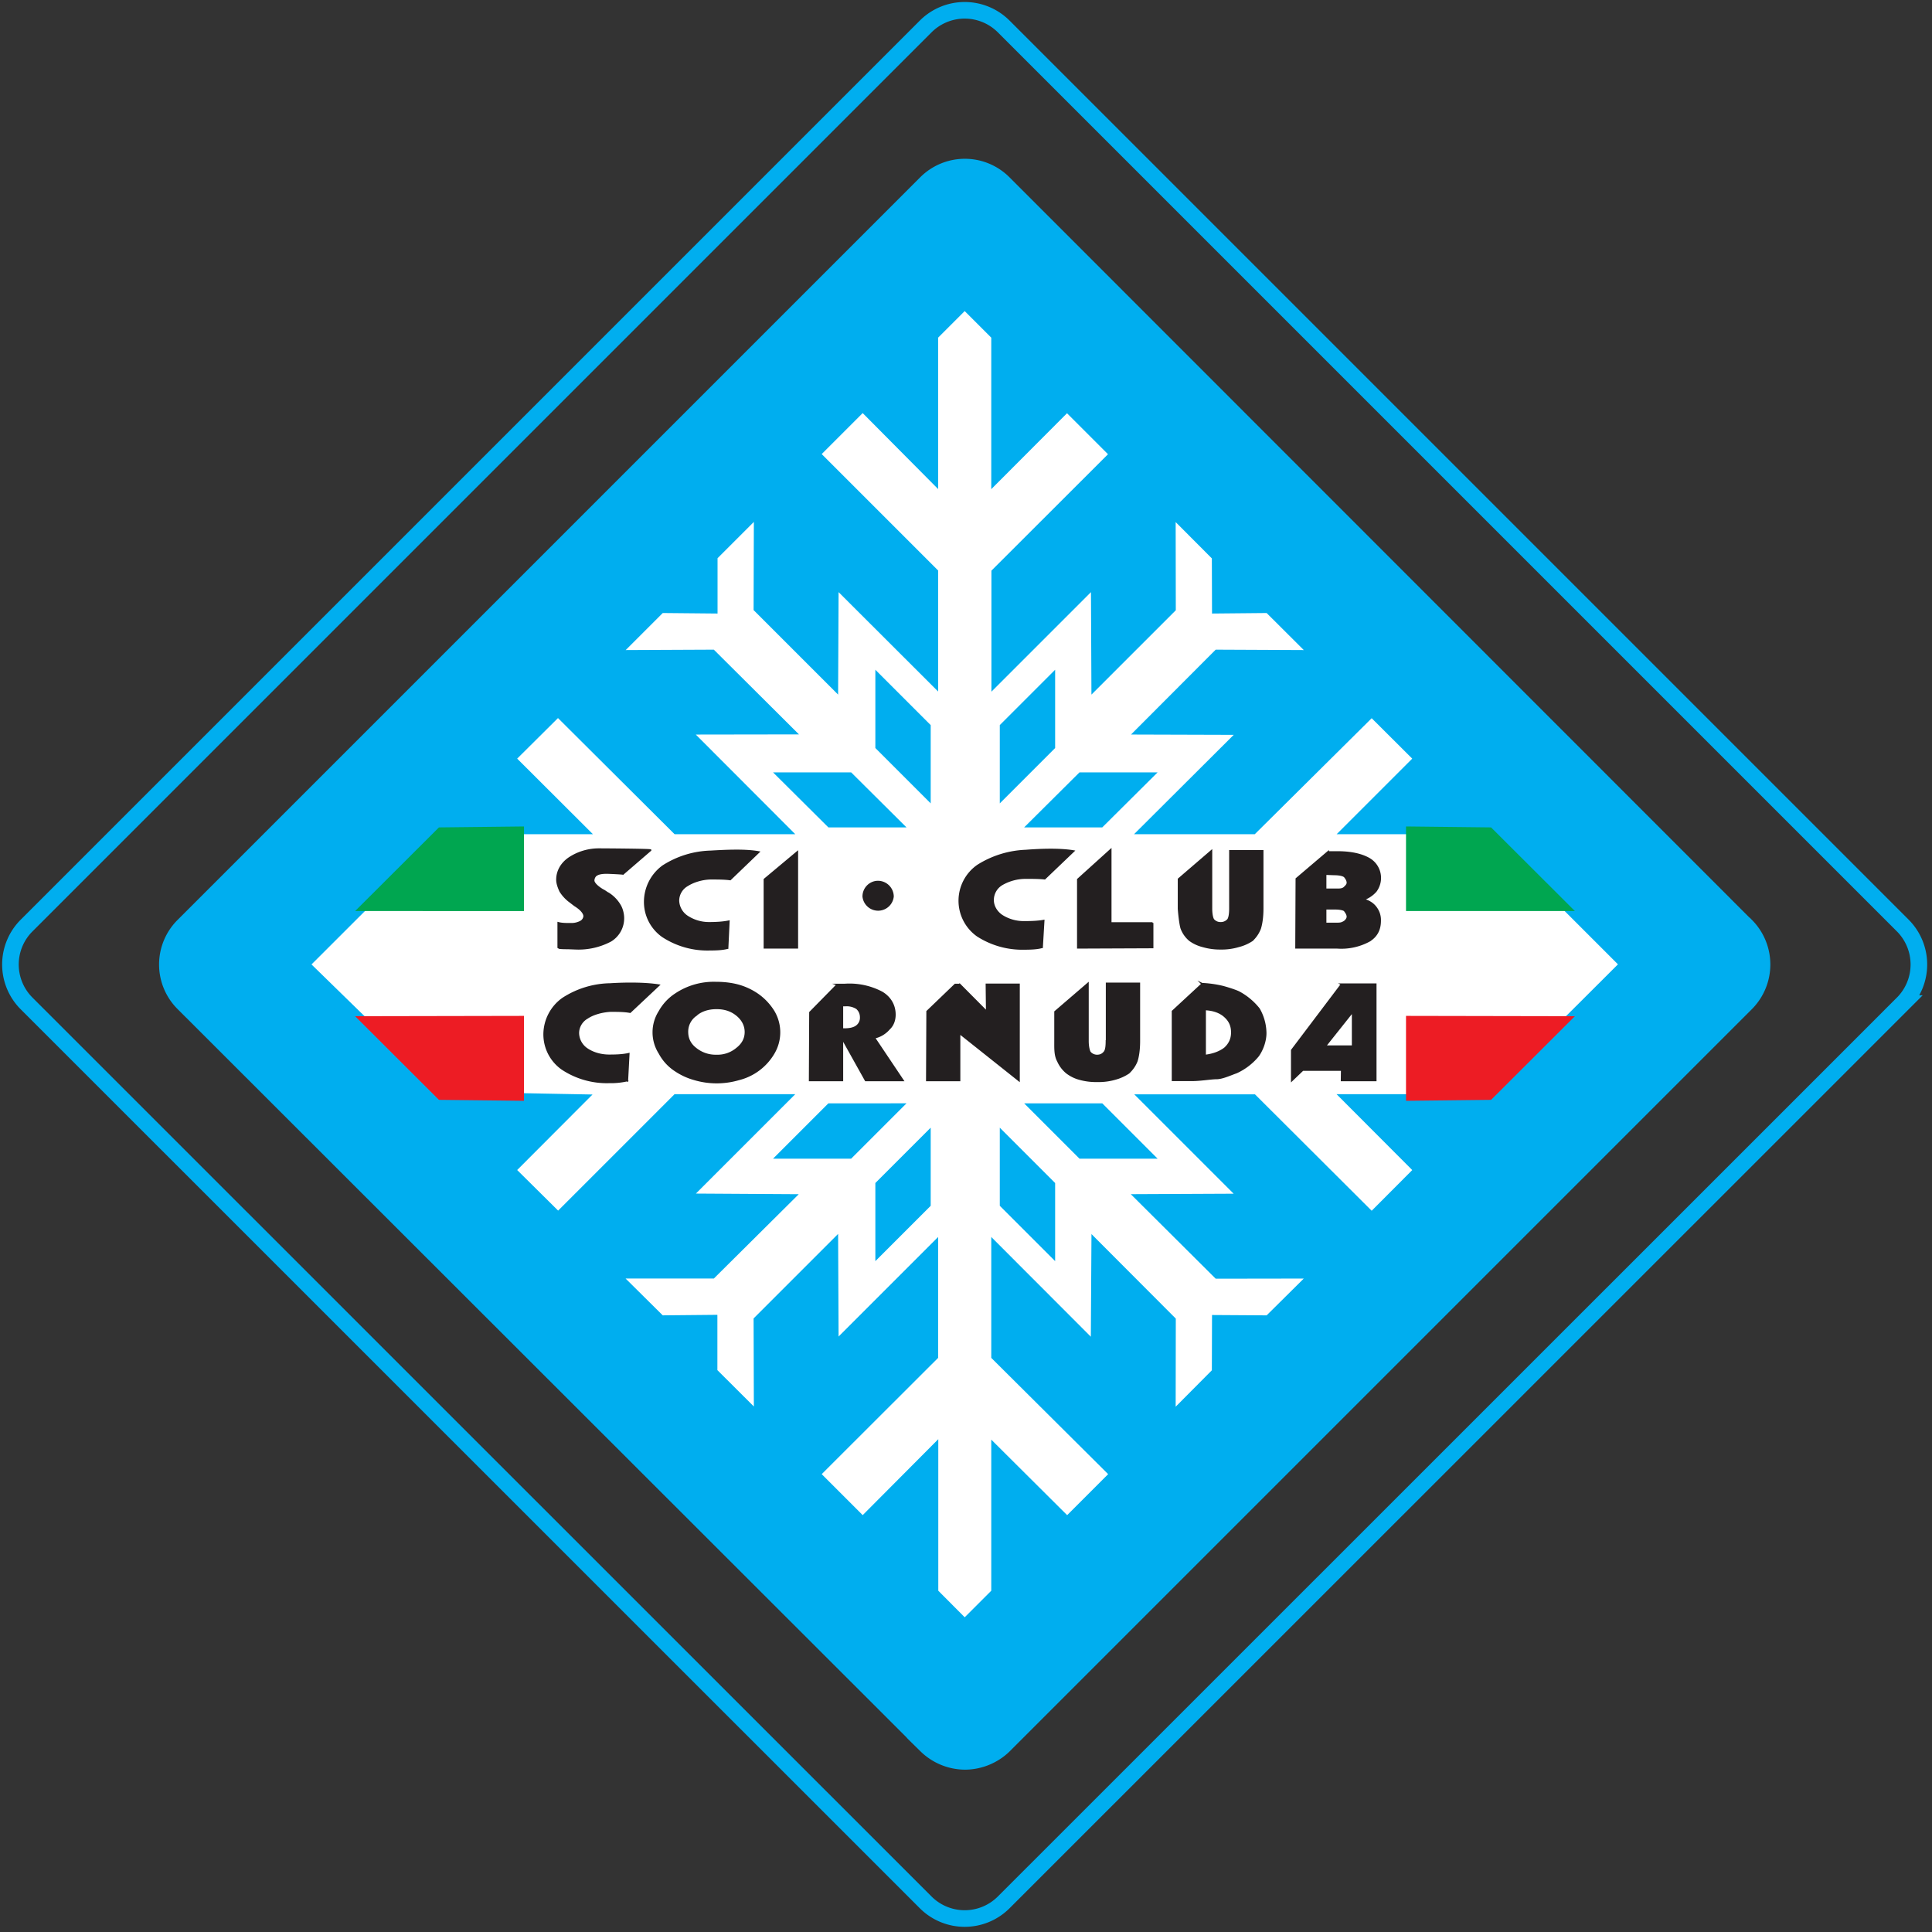
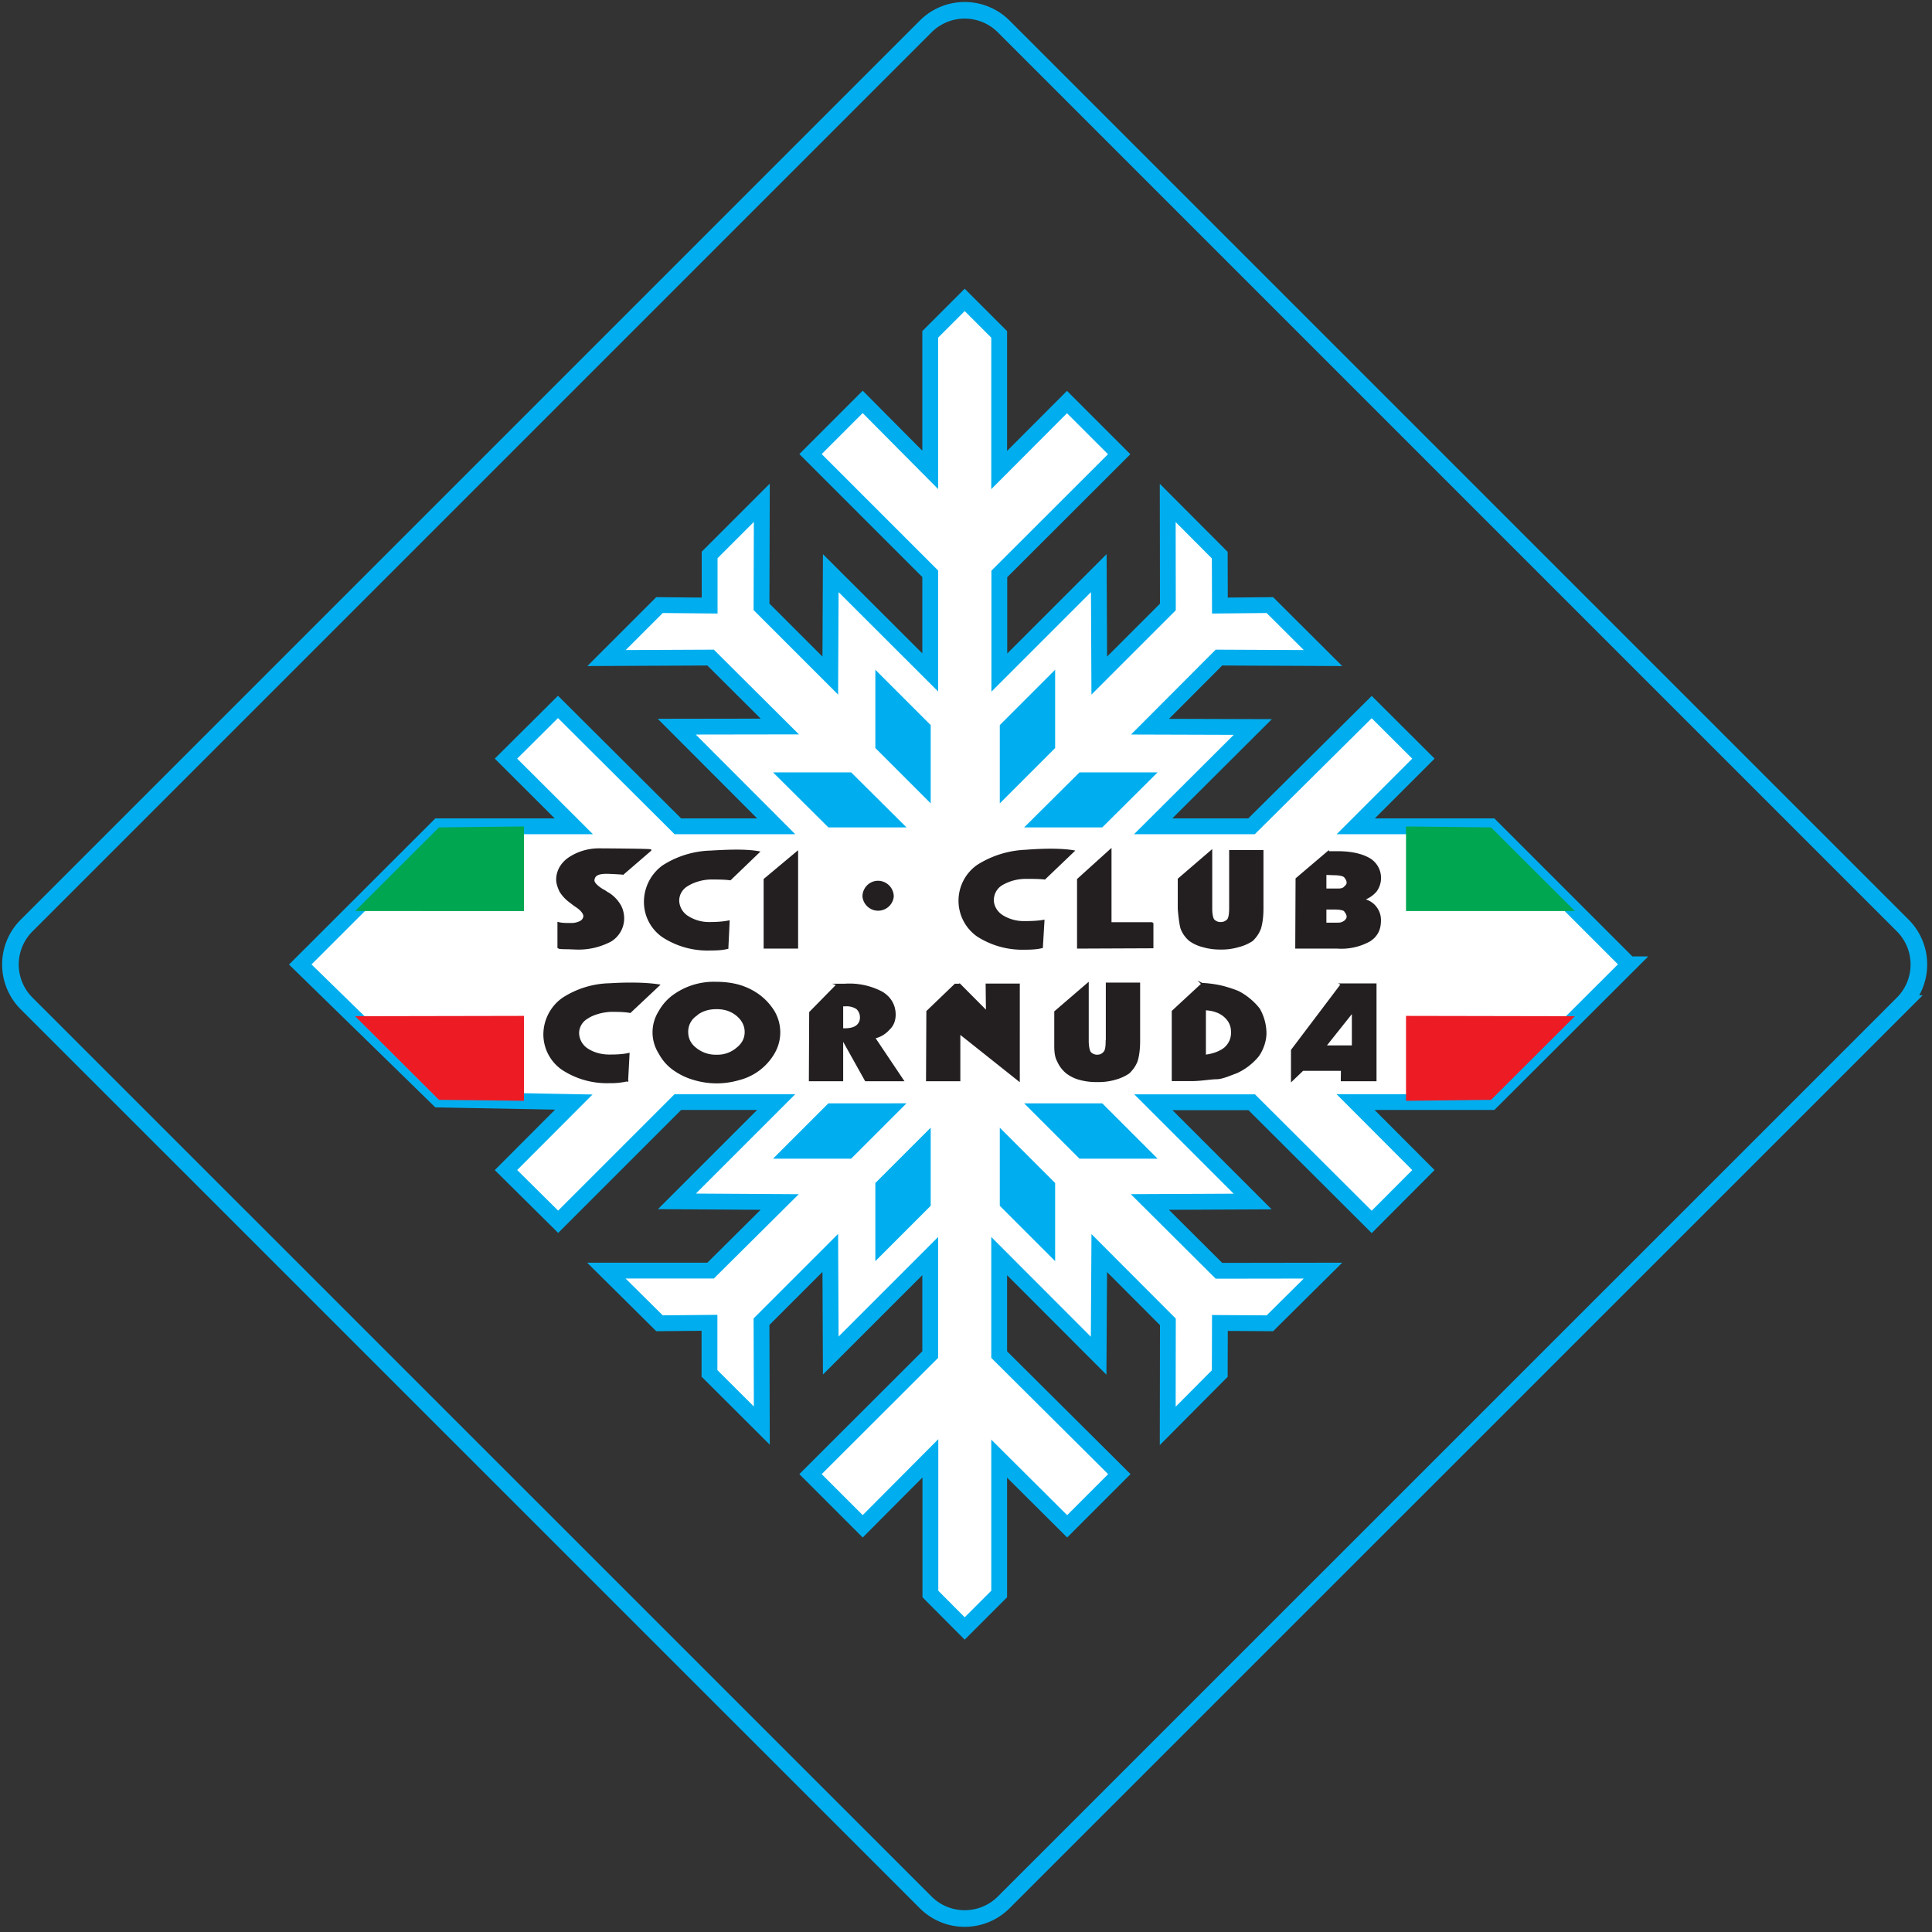
<svg xmlns="http://www.w3.org/2000/svg" xml:space="preserve" fill-rule="evenodd" stroke-miterlimit="22.9" clip-rule="evenodd" viewBox="0 0 1030 1030">
  <rect x="0" y="0" width="1030" height="1030" fill="#333333" stroke="none" />
  <g transform="matrix(.843 0 0 .843 -529.5 -942)">
    <path fill="none" d="M628.1 1117.6H1849v1220.9H628.1z" />
    <clipPath id="a">
-       <path d="M628.1 1117.6H1849v1220.9H628.1z" />
+       <path d="M628.1 1117.6H1849v1220.9H628.1" />
    </clipPath>
    <g clip-path="url(#a)">
-       <path fill="#00aeef" stroke="#00aeef" stroke-width="10" d="M1732.5 1702.8 1263 1233.1a34.9 34.9 0 0 0-49.4 0L744 1702.7a34.8 34.8 0 0 0 0 49.4l469.7 469.3a35.5 35.5 0 0 0 24.6 10.2c9.2 0 18.2-3.7 24.7-10l469.5-469.5a35 35 0 0 0 .1-49.3Z" />
      <path fill="#fff" stroke="#00aeef" stroke-width="10" d="m1658.4 1727.3-87.3-87.3h-85.6l42.8-42.8-32.7-32.6-76 75.4h-62.2l63-62.8-65-.2 43.6-43.7 65.8.3-33.6-33.5-31.6.3-.1-31.9-32.9-33 .1 65.8-43.4 43.4-.3-64.8-62.9 62.9v-62.4l75.8-75.7-33-33-42.9 43v-85.8l-21.8-21.8-21.8 21.8v85.7l-42.7-43-33 33 75.7 75.7v62.4l-62.9-62.8-.3 64.8-43.5-43.5.2-65.8-33 33v32l-31.7-.3-33.5 33.5 65.8-.3 43.8 43.6-65.2.1 62.9 63h-62.2l-75.8-75.5-32.9 32.7L991 1640h-85.5l-87.5 87.4 87.5 85.4 85.5 1.6-42.9 43 33 32.7 75.7-75.7h62.2l-62.8 62.8 65 .4-43.7 43.4h-65.9l33.6 33.3 31.6-.3v32l33.1 33-.2-65.7 43.5-43.5.3 64.9 62.9-62.9v62.3l-75.7 75.6 33 33 42.8-43v85.8l21.7 21.8 21.8-21.8v-85.6l43 42.8 33-33-76-75.6v-62.3l62.9 63 .4-64.9 43.4 43.5-.1 65.8 32.9-33.1.1-32 31.6.2 33.6-33.3-65.8.1-43.7-43.5 65-.3-62.8-62.8h62.2l75.9 75.7 32.7-32.8-42.9-43h85.7l87.3-87.1Z" />
      <path fill="#00aeef" d="M1201.3 1640.7H1152l-35-34.8h49.4l35 34.8m15.3-15.2-35-35V1541l35 35v49.5m43.7 0 35-35V1541l-35 35v49.4m15.4 15.3h49.4l35-34.8h-49.4l-35 34.8m-59.1 189.9-35 35v49.4l35-35v-49.4m-15.4-15.4H1152l-35 35h49.4l35-35m74.4 0h49.4l35 35h-49.4l-35-35m-15.4 15.4 35 35v49.4l-35-35v-49.4" />
      <path fill="none" stroke="#00aeef" stroke-width="10.5" d="M645 1702.7a34.8 34.8 0 0 0 0 49.4m0-49.4a34.8 34.8 0 0 0 0 49.4m0 0 568.5 568.4a34.9 34.9 0 0 0 49.4 0l568.5-568.4a34.9 34.9 0 0 0 0-49.4l-568.5-568.5a34.9 34.9 0 0 0-49.4 0L645 1702.7" />
      <path fill="#231f20" stroke="#231f20" stroke-width="1.1" d="M1328 1775.8v-36.4h20.6v36.4c0 5.6-.7 9.9-1.6 12.7-1.2 3-2.9 5.3-5.1 7.4a29 29 0 0 1-8.7 3.9 37.4 37.4 0 0 1-11.2 1.4 38.5 38.5 0 0 1-11.2-1.4 23.2 23.2 0 0 1-8.1-4 19.9 19.9 0 0 1-5.5-7.3c-2-3.6-1.8-8-1.8-12.7v-18.5l20.7-17.8v36.3c0 3.3.6 5.8 1.2 7 1 1.3 2.7 2.2 4.6 2.2 2.4 0 3.7-1 4.7-2.2 1-1.2 1.3-3.7 1.3-7ZM1183.4 1675a9.5 9.5 0 0 1 9.4 9.4 9.4 9.4 0 0 1-18.7 0c0-5.2 4.2-9.4 9.3-9.4Zm103.6 41.5c-3.1.9-7.7 1-11 1a52.3 52.3 0 0 1-29.7-8.3 27.1 27.1 0 0 1 .2-44.4 61.2 61.2 0 0 1 30.2-9.4c9.1-.7 21.3-1.2 30.3.3l-18.2 17.4c-3.5-.4-8-.4-12.1-.4a30 30 0 0 0-14.9 4 11.5 11.5 0 0 0-5.7 10c0 3.8 2.2 7.5 5.6 9.8a25.7 25.7 0 0 0 14 4c4 0 8.4-.1 12.4-.8l-1 16.8Zm-198.8.5c-3.3.9-7.8 1-11.2 1a51.6 51.6 0 0 1-29.8-8.4 26.6 26.6 0 0 1-11.3-21.9 28 28 0 0 1 11.5-22.5 58.7 58.7 0 0 1 30.2-9.3c8.8-.5 21.5-1.2 30.3.4l-18 17.3c-3.5-.5-8-.5-12.4-.5-5.6.1-11.2 2-14.6 4.2a11.2 11.2 0 0 0-5.8 9.7 12.5 12.5 0 0 0 5.6 10 25 25 0 0 0 14 4.1c3.9 0 8.4-.2 12.3-1l-.8 16.9Zm-107-.4v-15.5c2.6.7 5.8.6 8.6.6 2.3 0 4.5-.8 5.7-1.5a4.3 4.3 0 0 0 2.1-3.3c0-2-2.1-4.5-6-6.9l-3-2.3a24 24 0 0 1-6.2-6.7c-.9-2-2-4.7-2-7.2 0-5.7 3-10.5 7.7-13.7a34 34 0 0 1 19.2-5.6c3.9 0 32.5.2 32.2.6l-17.4 15c-.5-.2-9-.6-10.4-.6-2.8 0-5 .4-6.2 1.2-1 .4-2 2-2 3.6s2.3 3.9 5.8 6c1.2.5 3 2 3.5 2.1a22 22 0 0 1 7.2 7.3c1.3 2 2.3 5.3 2.3 8.4a16.6 16.6 0 0 1-8 14.3 43.3 43.3 0 0 1-21.9 5l-5.2-.2c-1.8 0-3.5 0-5.3-.2l-.7-.4Zm151 .2h-20.6v-43.2l20.7-17.3v60.5Zm224.8-15.7v15.5l-47.2.2v-43.2l20.7-18.7v46.3h26.5Zm49-9.1v-36.4h20.6v36.4c0 5.6-.7 9.8-1.6 12.7-1.2 3-2.8 5.3-5 7.4a27.9 27.9 0 0 1-8.7 3.8 37.4 37.4 0 0 1-11.3 1.5 38.5 38.5 0 0 1-11.1-1.5 24.1 24.1 0 0 1-8.3-3.8 18 18 0 0 1-5.3-7.4c-1-2.9-1.8-11.9-1.8-12.7v-18.6l20.7-17.8v36.4c0 3.3.5 5.8 1.2 7a5.8 5.8 0 0 0 4.6 2.1 6 6 0 0 0 4.8-2.1c.8-1.2 1.2-3.7 1.2-7Zm60.4 9.5h6.3c2.9 0 3.6 0 5.5-1.1.7-.4 2.1-1.8 2.1-3.2 0-1.7-1.4-3.3-1.8-3.9-.7-.7-3.1-1.2-6-1.2h-6.1v9.4Zm0-21.6h5.6c2.8 0 4.7.2 6.2-1 .7-.7 2.1-1.8 2.1-3.2 0-1.8-1.4-3.4-1.8-3.9-1.4-1.2-4.9-1.4-6.5-1.4l-5.6-.2v9.7Zm1.6-23.6h5.9c8.9 0 15.4 1.6 20 4.2a14 14 0 0 1 4.3 20.5 18.4 18.4 0 0 1-8 5.3c3.6.9 6.2 2.6 8 5a13 13 0 0 1 2.7 8.4c0 5.8-2.3 9.9-6.8 12.7a37 37 0 0 1-20.3 4.4h-26l.2-43.6 20-17Zm-443.4 144.5a46.6 46.6 0 0 1-11.2 1.1 51.1 51.1 0 0 1-29.8-8.5 26.7 26.7 0 0 1-11.3-22A27.9 27.9 0 0 1 984 1749a56.5 56.5 0 0 1 30-9.2c9.4-.6 21.7-.7 30.7.7l-18.1 17c-3.6-.7-8-.7-12.4-.7-5.6.3-11.2 2-14.6 4.3-3.6 2-5.8 5.8-5.8 9.7a12.5 12.5 0 0 0 5.6 10.1c3.4 2.3 8.3 4 14 4 3.8 0 8.4-.1 12.3-1l-.9 17Zm56.6-45.7c-5 0-9.7 1.4-13 4.4a12.6 12.6 0 0 0-5.4 10.6c0 4 1.6 7.6 5.2 10.4a20 20 0 0 0 13.2 4.5 19 19 0 0 0 13-4.5c3.6-2.8 5.4-6.3 5.4-10.4 0-4-1.8-7.7-5.3-10.6-3.6-3-7.8-4.4-13-4.4Zm-.2-16.2c5.1 0 10 .6 14.3 1.8a40.9 40.9 0 0 1 11.9 5.6 36.5 36.5 0 0 1 10.2 10.8 25.9 25.9 0 0 1 0 26.4 35.5 35.5 0 0 1-22 16.5 49.8 49.8 0 0 1-28.1 0 41.4 41.4 0 0 1-12-5.5 29.6 29.6 0 0 1-10.1-11 24.5 24.5 0 0 1 0-26.4 31 31 0 0 1 10-10.8 43.3 43.3 0 0 1 25.8-7.4Zm79.8 29.4h1.6c3.4 0 6-.7 7.6-2a6.6 6.6 0 0 0 2.5-5.4c0-2.6-1-4.4-2.5-5.8a12 12 0 0 0-7.1-1.8h-2.1v15Zm-3.1-28.2h4.7a43.9 43.9 0 0 1 23.5 5c5 3 8.1 7.9 8.1 14 0 3.6-1.2 6.8-3.6 9a17.1 17.1 0 0 1-9.4 5.6l18.1 27h-23.5l-14.8-26.5v26.5h-20.6l.2-43 17.3-17.6Zm77.2 0h-2.7l-17.7 17-.2 43.6h20.6v-29.9l37.6 29.9V1740H1252l.2 17.3-17.2-17.3Zm155.4 44.9c5-.6 9.3-2.2 12.4-4.6 3-2.7 4.5-6 4.5-10 0-4.2-1.4-7.5-4.8-10.4-3-2.6-7.3-4-12.2-4.2v29Zm-2-45.4a70.6 70.6 0 0 1 12.9 1.8c2 .5 7.7 2.2 10.4 3.5a40.7 40.7 0 0 1 12.7 10.6 31.4 31.4 0 0 1 4.2 15.3c0 5-2 10.5-4.7 14.3a38.3 38.3 0 0 1-13.8 10.6c-3 1-8.3 3.5-12 3.7-4.2 0-10.3 1.2-16.4 1.2h-11.9V1757l18.7-17.3Zm77.8 39.5h17.5v-21.9l-17.5 22Zm10.5-39.2h21.5v60.8h-21.5l.1-6.6H1452l-6.9 6.6v-19.1l31.5-41.7Z" />
      <path fill="#00a650" d="m1571.1 1640.7-53.8-.6v53.5h106.8l-53-52.9m-665.4 0 53.8-.6v53.5H852.7l53-52.9" />
      <path fill="#ed1c24" d="m1571.1 1813-53.8.6v-53.7l106.8.2-53 52.9m-665.4 0 53.8.6v-53.7l-106.8.2 53 52.9" />
    </g>
  </g>
</svg>